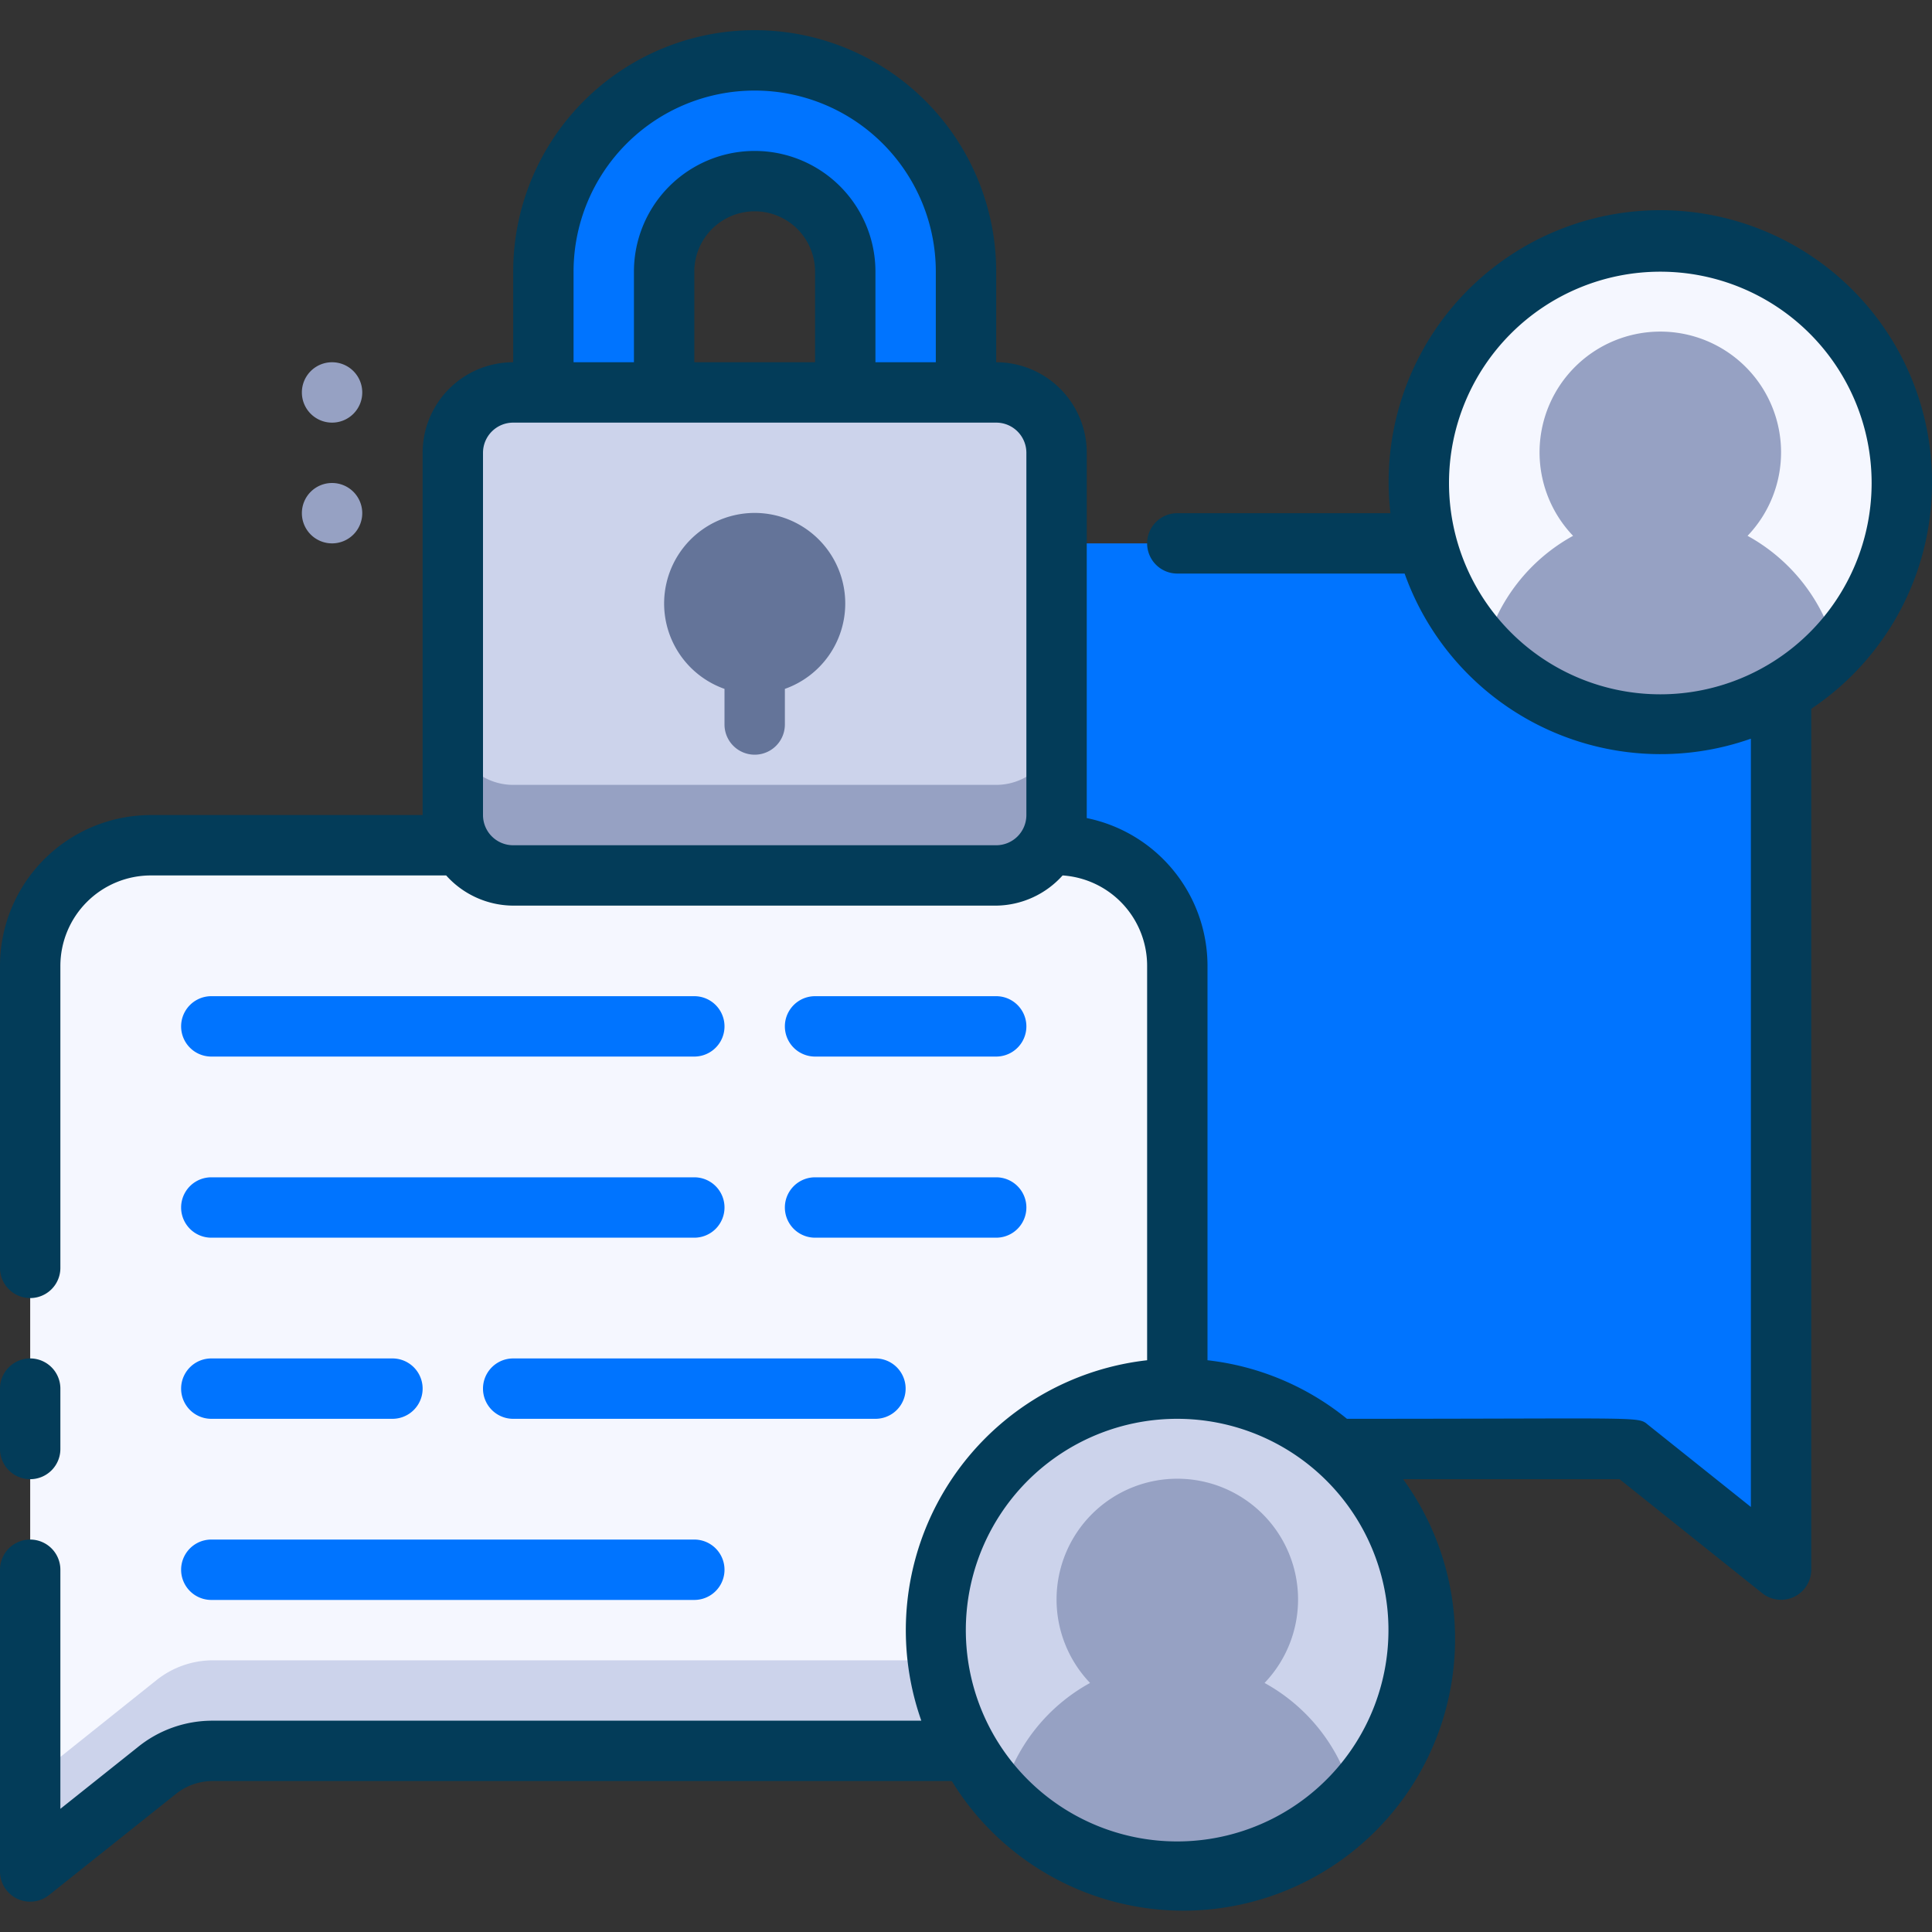
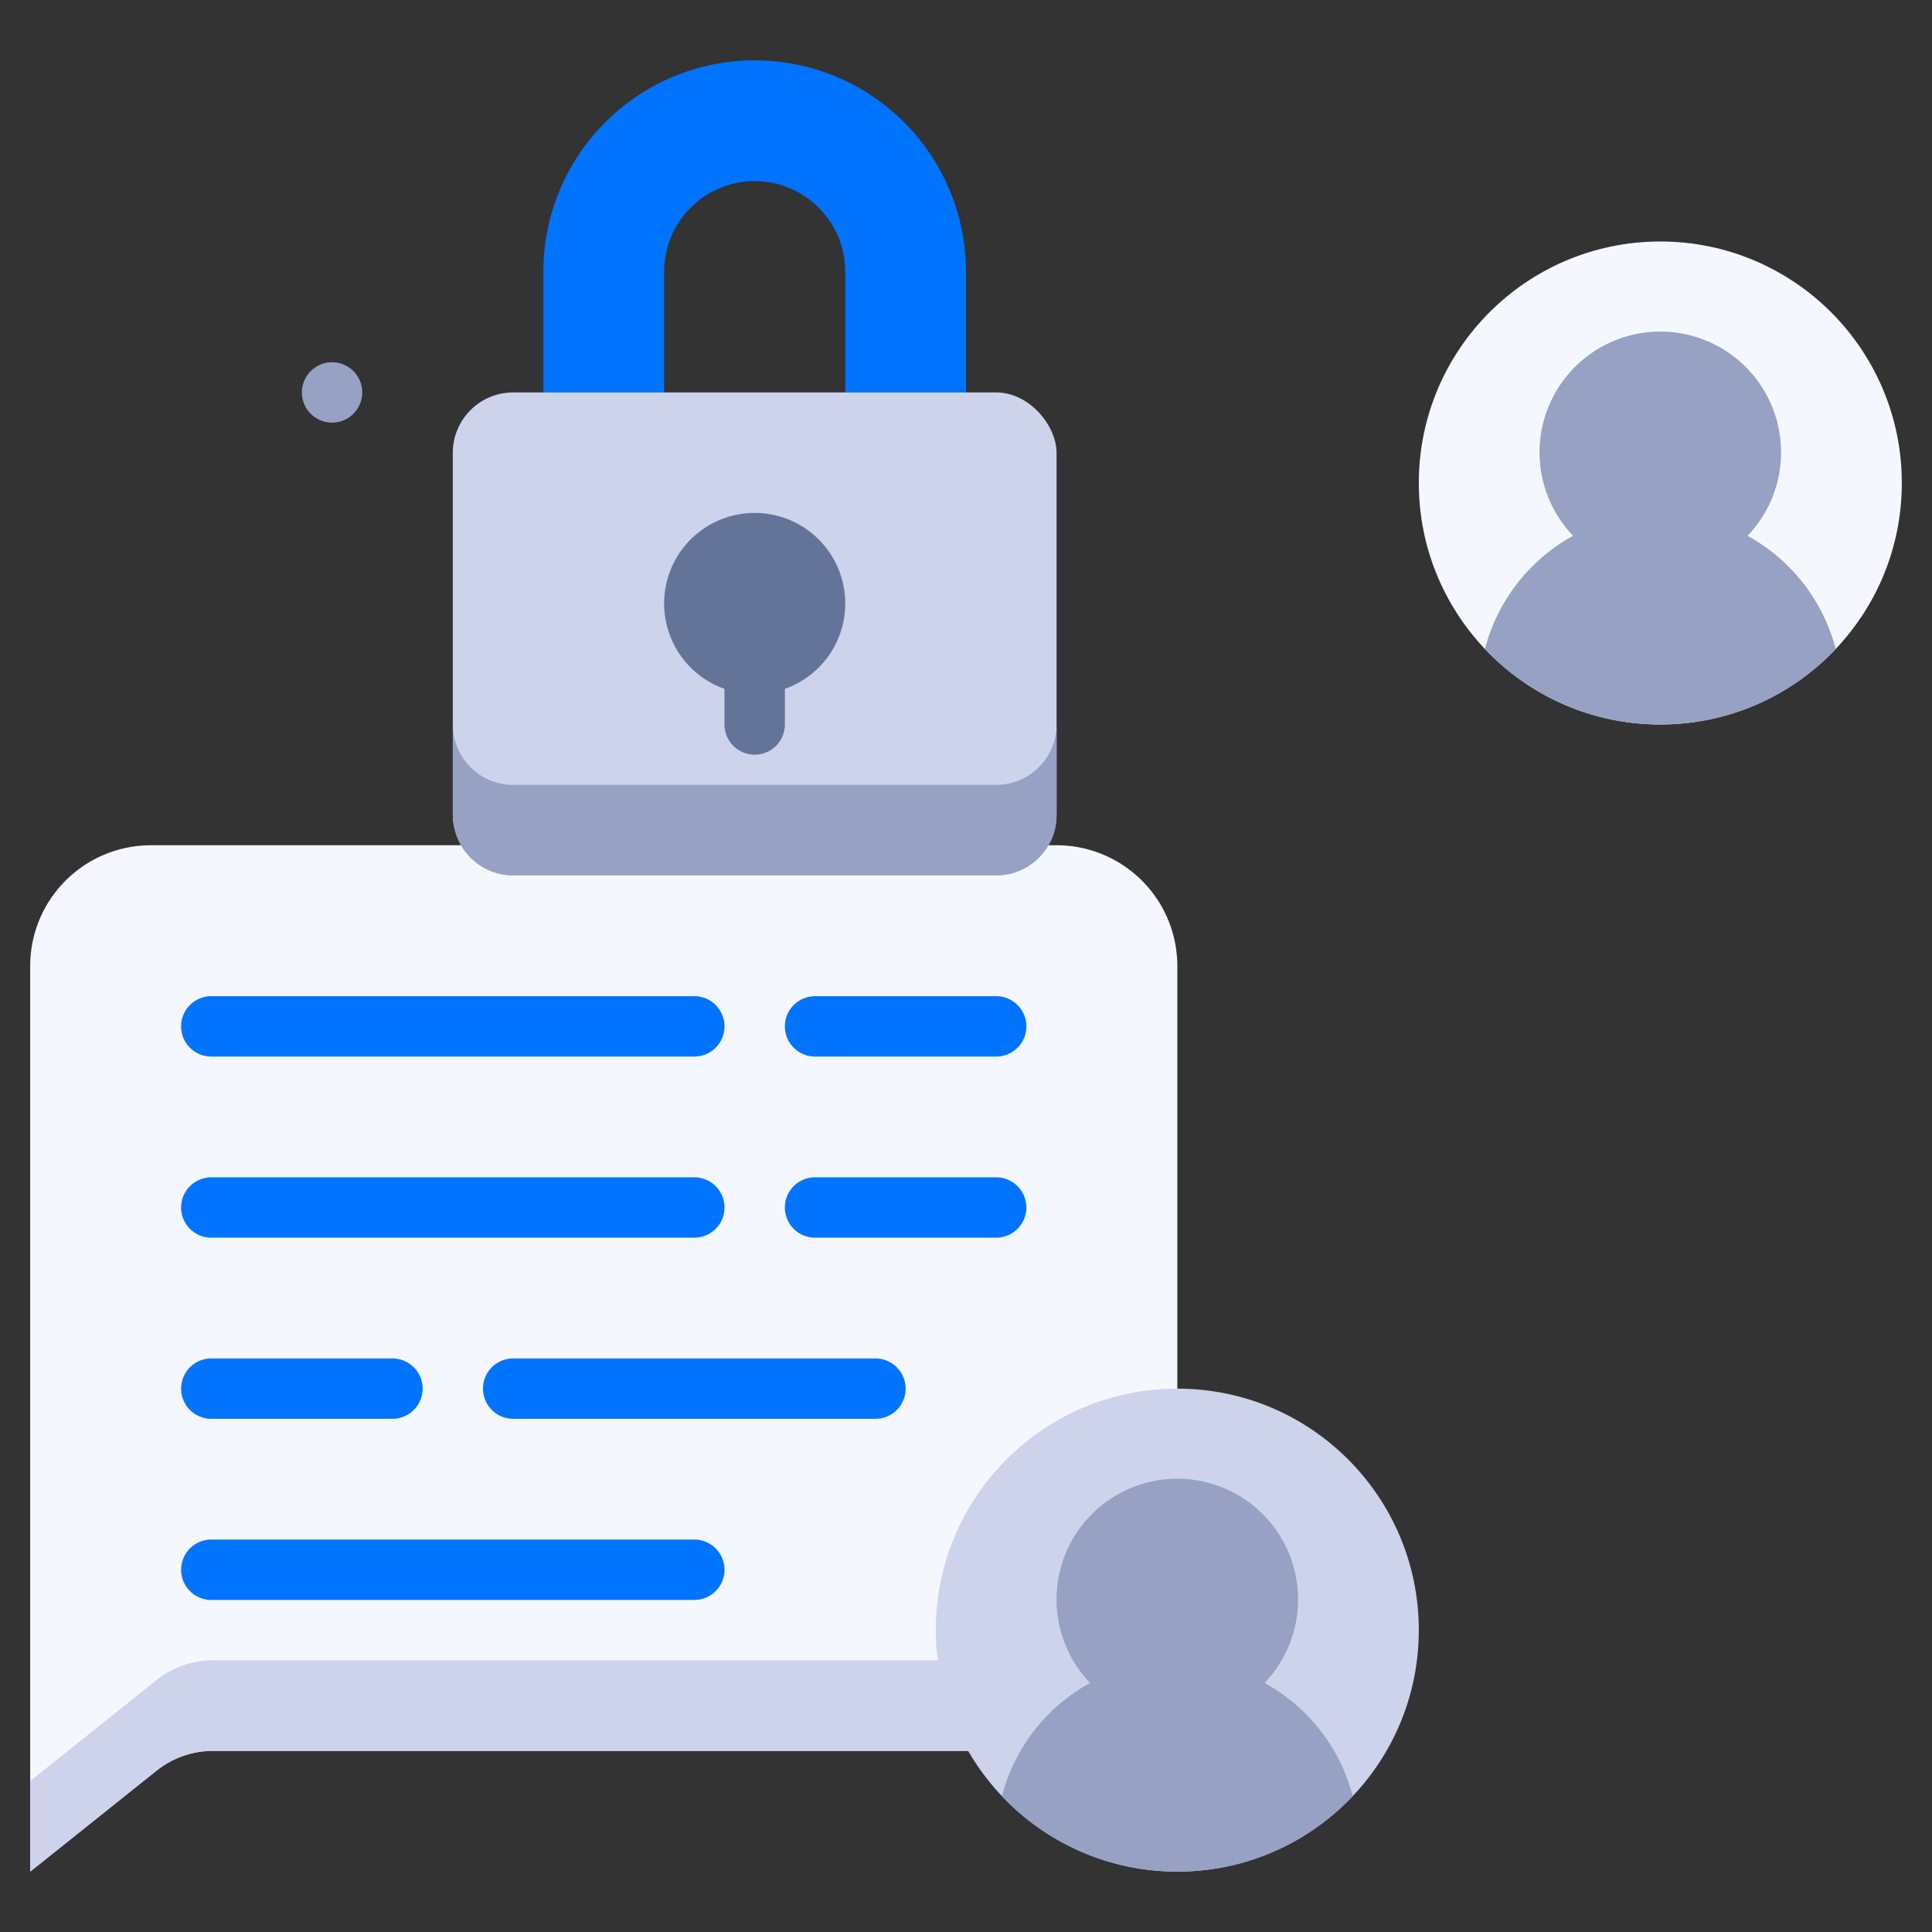
<svg xmlns="http://www.w3.org/2000/svg" height="512" viewBox="0 0 64 64" width="512">
  <rect x="0" y="0" width="64" height="64" fill="#333333" stroke="none" />
  <g id="_3._Chat_Padlock" data-name="3. Chat Padlock">
-     <path d="m21 18v30h33l5 4v-34z" fill="#0074ff" />
    <path d="m5 28a4 4 0 0 0 -4 4v30l4.18-3.34a3 3 0 0 1 1.87-.66h27.95a4 4 0 0 0 4-4v-22a4 4 0 0 0 -4-4z" fill="#f5f7ff" />
    <path d="m35 55h-27.95a3 3 0 0 0 -1.87.66l-4.18 3.34v3l4.18-3.34a3 3 0 0 1 1.87-.66h27.95a4 4 0 0 0 4-4v-3a4 4 0 0 1 -4 4z" fill="#ccd3eb" />
    <circle cx="55" cy="16" fill="#f5f7ff" r="8" />
    <path d="m57.89 17.75a4 4 0 1 0 -5.78 0 6 6 0 0 0 -2.92 3.75 8 8 0 0 0 11.62 0 6 6 0 0 0 -2.92-3.75z" fill="#96a1c3" />
    <circle cx="39" cy="54" fill="#ccd3eb" r="8" />
    <path d="m41.89 55.75a4 4 0 1 0 -5.78 0 6 6 0 0 0 -2.92 3.75 8 8 0 0 0 11.62 0 6 6 0 0 0 -2.92-3.75z" fill="#96a1c3" />
    <path d="m32 9v4h-4v-4a3 3 0 0 0 -6 0v4h-4v-4a7 7 0 0 1 14 0z" fill="#0074ff" />
    <rect fill="#ccd3eb" height="16" rx="2" width="20" x="15" y="13" />
    <path d="m33 26h-16a2 2 0 0 1 -2-2v3a2 2 0 0 0 2 2h16a2 2 0 0 0 2-2v-3a2 2 0 0 1 -2 2z" fill="#96a1c3" />
-     <path d="m1 49a1 1 0 0 0 1-1v-2a1 1 0 0 0 -2 0v2a1 1 0 0 0 1 1z" fill="#033c59" />
-     <path d="m64 16a9 9 0 1 0 -17.94 1h-7.06a1 1 0 0 0 0 2h7.53a9 9 0 0 0 11.47 5.47v25.45l-3.38-2.7c-.39-.31.13-.22-10-.22a8.9 8.9 0 0 0 -4.62-1.94v-13.06a5 5 0 0 0 -4-4.9c0-.46 0 1.19 0-12.1a3 3 0 0 0 -3-3v-3a8 8 0 0 0 -16 0v3a3 3 0 0 0 -3 3v12h-9a5 5 0 0 0 -5 5v10a1 1 0 0 0 2 0v-10a3 3 0 0 1 3-3h9.78a3 3 0 0 0 2.22 1h16a3 3 0 0 0 2.2-1 3 3 0 0 1 2.8 3v13.06a9 9 0 0 0 -7.48 11.94h-23.47a3.92 3.92 0 0 0 -2.49.88l-2.56 2.04v-7.92a1 1 0 0 0 -2 0v10a1 1 0 0 0 1.62.78l4.19-3.34a1.94 1.94 0 0 1 1.24-.44h24.48a9 9 0 1 0 14.95-10h7.17l4.73 3.78a1 1 0 0 0 1.62-.78v-28.52a9 9 0 0 0 4-7.48zm-45-7a6 6 0 0 1 12 0v3h-2v-3a4 4 0 0 0 -8 0v3h-2zm4 3v-3a2 2 0 0 1 4 0v3zm10 16h-16a1 1 0 0 1 -1-1v-12a1 1 0 0 1 1-1h16a1 1 0 0 1 1 1v12a1 1 0 0 1 -1 1zm11.08 30.81a7 7 0 1 1 -5.08-11.81 7 7 0 0 1 5.08 11.81zm3.92-42.81a7 7 0 1 1 7 7 7 7 0 0 1 -7-7z" fill="#033c59" />
    <path d="m28 20a3 3 0 0 1 -2 2.82v1.18a1 1 0 0 1 -2 0v-1.18a3 3 0 1 1 4-2.82z" fill="#647499" />
    <g fill="#0074ff">
      <path d="m7 35h16a1 1 0 0 0 0-2h-16a1 1 0 0 0 0 2z" />
      <path d="m27 35h6a1 1 0 0 0 0-2h-6a1 1 0 0 0 0 2z" />
      <path d="m7 41h16a1 1 0 0 0 0-2h-16a1 1 0 0 0 0 2z" />
      <path d="m33 39h-6a1 1 0 0 0 0 2h6a1 1 0 0 0 0-2z" />
      <path d="m29 45h-12a1 1 0 0 0 0 2h12a1 1 0 0 0 0-2z" />
      <path d="m7 47h6a1 1 0 0 0 0-2h-6a1 1 0 0 0 0 2z" />
      <path d="m23 51h-16a1 1 0 0 0 0 2h16a1 1 0 0 0 0-2z" />
    </g>
    <path d="m11 14a1 1 0 1 0 -1-1 1 1 0 0 0 1 1z" fill="#96a1c3" />
-     <path d="m11 16a1 1 0 1 0 1 1 1 1 0 0 0 -1-1z" fill="#96a1c3" />
+     <path d="m11 16z" fill="#96a1c3" />
  </g>
</svg>